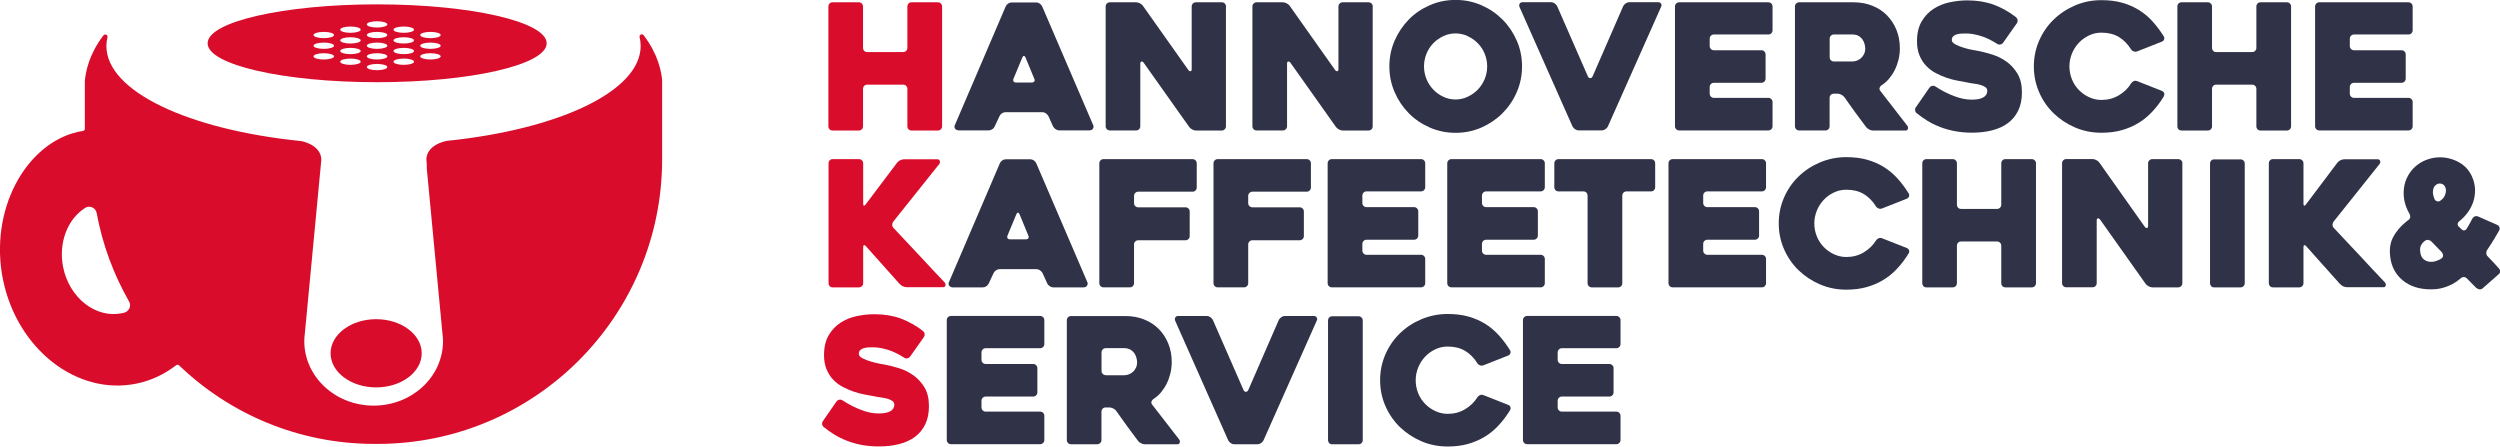
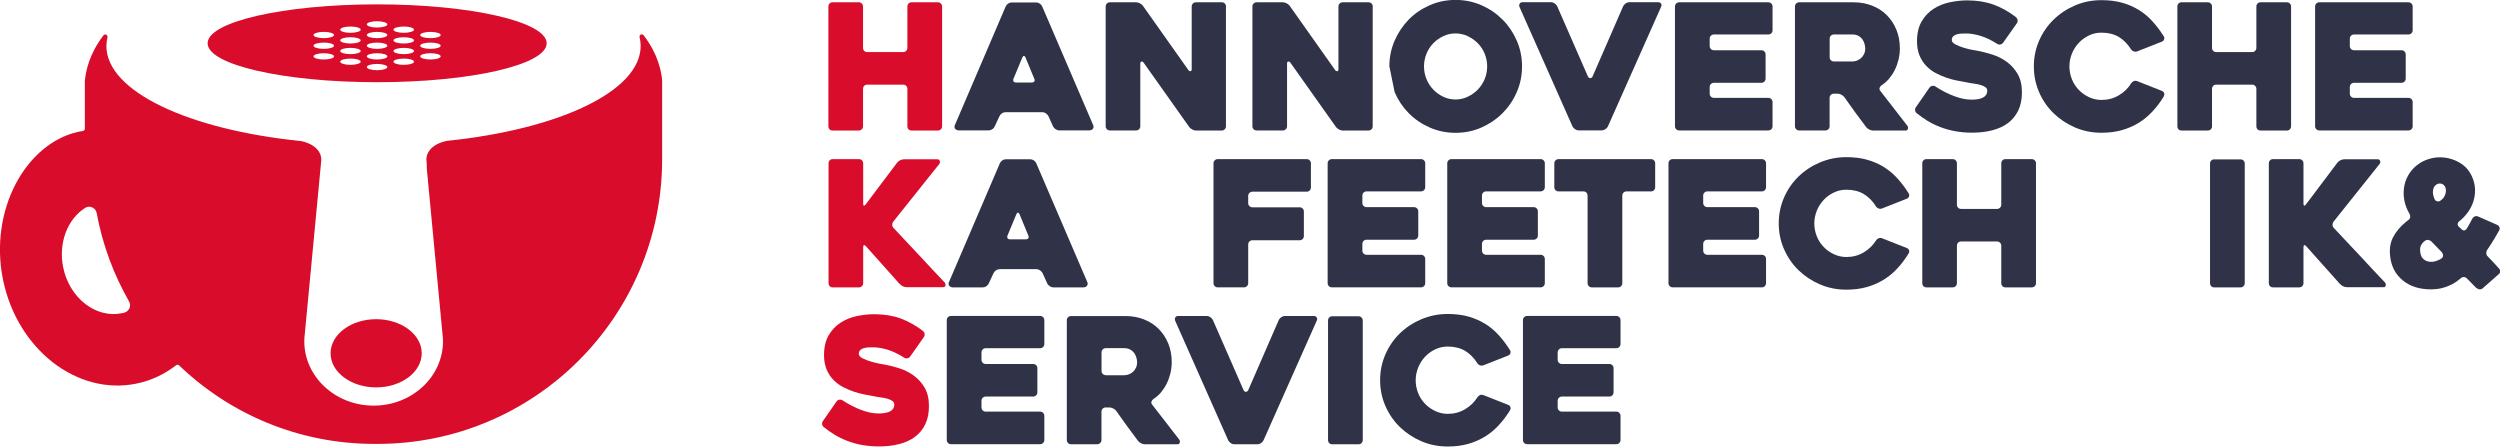
<svg xmlns="http://www.w3.org/2000/svg" viewBox="0 0 326.93 58.39" id="Ebene_2">
  <defs>
    <style>
      .cls-1 {
        fill: #2b2d42;
        opacity: .97;
      }

      .cls-2 {
        fill: #d90d2b;
      }
    </style>
  </defs>
  <g data-name="Ebene_1" id="Ebene_1-2">
    <g>
      <g>
        <path d="M123.2.85v15.67c0,.15-.05.28-.16.39-.11.11-.24.16-.39.16h-3.44c-.17,0-.3-.05-.4-.16-.1-.11-.15-.24-.15-.39v-4.9c0-.15-.05-.28-.16-.39-.11-.11-.24-.16-.39-.16h-4.7c-.17,0-.3.05-.4.16-.1.11-.15.24-.15.39v4.9c0,.15-.05.28-.16.39-.11.11-.24.16-.39.16h-3.43c-.17,0-.3-.05-.4-.16-.1-.11-.15-.24-.15-.39V.85c0-.15.05-.28.15-.39s.23-.16.4-.16h3.43c.15,0,.28.05.39.16.11.11.16.24.16.39v5.41c0,.15.05.28.15.39s.23.16.4.16h4.7c.15,0,.28-.05.39-.16s.16-.24.16-.39V.85c0-.15.05-.28.15-.39.1-.11.23-.16.4-.16h3.44c.15,0,.28.05.39.16.11.11.16.24.16.39Z" class="cls-2" />
        <path d="M131.53.82c.06-.14.16-.26.31-.35.14-.1.3-.15.47-.15h3.21c.15,0,.3.05.45.15.14.1.25.22.31.35l6.69,15.57c.06.14.05.28-.04.43-.08.15-.25.23-.49.23h-3.92c-.17,0-.32-.05-.47-.15-.15-.1-.26-.22-.33-.35l-.62-1.37c-.08-.14-.19-.26-.33-.36-.15-.1-.29-.15-.45-.15h-4.83c-.17,0-.32.05-.47.15-.14.1-.25.22-.31.36l-.64,1.37c-.06.14-.16.26-.31.35-.15.1-.29.15-.45.15h-3.94c-.08,0-.16-.02-.24-.05s-.15-.08-.21-.14c-.05-.06-.09-.14-.1-.23-.02-.09,0-.2.07-.32l6.64-15.5ZM132.89,10.79h2.04c.15,0,.26-.05.33-.15.07-.1.06-.22-.01-.35-.15-.38-.34-.83-.55-1.34s-.41-.99-.59-1.43c-.06-.14-.13-.21-.21-.21s-.15.07-.21.21l-1.15,2.77c-.06.14-.06.26,0,.35.06.1.17.15.34.15Z" class="cls-1" />
        <path d="M160.32.85v15.67c0,.15-.05.28-.16.39-.11.11-.24.16-.39.16h-3.38c-.15,0-.31-.05-.48-.14-.17-.09-.3-.2-.39-.32l-5.96-8.41c-.09-.12-.19-.17-.29-.15-.1.02-.15.11-.15.26v8.2c0,.15-.05.28-.16.39-.11.11-.24.16-.39.16h-3.43c-.15,0-.28-.05-.39-.16-.11-.11-.16-.24-.16-.39V.85c0-.15.05-.28.16-.39.11-.11.24-.16.39-.16h3.44c.15,0,.31.04.48.13s.3.19.39.31l5.95,8.41c.09.12.19.18.29.16.1-.01.15-.1.15-.25V.85c0-.15.05-.28.16-.39.11-.11.24-.16.39-.16h3.39c.15,0,.28.05.39.16s.16.24.16.39Z" class="cls-1" />
        <path d="M179.51.85v15.67c0,.15-.05.28-.16.39-.11.11-.24.16-.39.16h-3.38c-.15,0-.31-.05-.48-.14-.17-.09-.3-.2-.39-.32l-5.96-8.41c-.09-.12-.19-.17-.29-.15-.1.02-.15.11-.15.26v8.2c0,.15-.05.28-.16.39-.11.11-.24.16-.39.16h-3.43c-.15,0-.28-.05-.39-.16-.11-.11-.16-.24-.16-.39V.85c0-.15.05-.28.16-.39.11-.11.24-.16.39-.16h3.44c.15,0,.31.04.48.13s.3.19.39.31l5.95,8.41c.09.12.19.18.29.16.1-.01.15-.1.15-.25V.85c0-.15.05-.28.16-.39.11-.11.24-.16.39-.16h3.39c.15,0,.28.05.39.16s.16.24.16.39Z" class="cls-1" />
-         <path d="M181.69,8.68c0-1.19.23-2.31.69-3.37.46-1.05,1.08-1.97,1.85-2.76s1.7-1.41,2.75-1.87c1.05-.46,2.18-.69,3.37-.69s2.31.23,3.37.69,1.97,1.08,2.76,1.87,1.41,1.71,1.87,2.76.69,2.18.69,3.37-.23,2.31-.69,3.37-1.08,1.97-1.87,2.76-1.71,1.41-2.76,1.87-2.18.69-3.37.69-2.31-.23-3.37-.69c-1.05-.46-1.97-1.08-2.75-1.87s-1.4-1.71-1.85-2.76c-.46-1.05-.69-2.18-.69-3.37ZM186.22,8.68c0,.58.11,1.13.32,1.65.21.52.51.98.88,1.37.37.4.81.71,1.32.95.5.24,1.04.36,1.6.36s1.1-.12,1.6-.36c.5-.24.95-.55,1.33-.95.38-.4.68-.86.89-1.37.21-.52.32-1.07.32-1.65s-.11-1.11-.32-1.64c-.21-.53-.51-.98-.89-1.37-.38-.39-.83-.7-1.33-.94-.5-.24-1.04-.36-1.6-.36s-1.1.12-1.6.36c-.5.24-.94.55-1.32.94-.38.39-.67.85-.88,1.37-.21.53-.32,1.07-.32,1.64Z" class="cls-1" />
+         <path d="M181.69,8.68c0-1.19.23-2.31.69-3.37.46-1.05,1.08-1.97,1.85-2.76s1.7-1.41,2.75-1.87c1.05-.46,2.18-.69,3.37-.69s2.31.23,3.37.69,1.97,1.08,2.76,1.87,1.41,1.71,1.87,2.76.69,2.18.69,3.37-.23,2.31-.69,3.37-1.08,1.97-1.87,2.76-1.71,1.41-2.76,1.87-2.18.69-3.37.69-2.31-.23-3.37-.69c-1.05-.46-1.97-1.08-2.75-1.87s-1.4-1.71-1.85-2.76ZM186.22,8.68c0,.58.11,1.13.32,1.65.21.52.51.98.88,1.37.37.4.81.71,1.32.95.5.24,1.04.36,1.6.36s1.1-.12,1.6-.36c.5-.24.95-.55,1.33-.95.38-.4.68-.86.89-1.37.21-.52.32-1.07.32-1.65s-.11-1.11-.32-1.64c-.21-.53-.51-.98-.89-1.37-.38-.39-.83-.7-1.33-.94-.5-.24-1.04-.36-1.6-.36s-1.1.12-1.6.36c-.5.24-.94.55-1.32.94-.38.39-.67.85-.88,1.37-.21.53-.32,1.07-.32,1.64Z" class="cls-1" />
        <path d="M205.65,16.56l-6.92-15.6c-.08-.17-.08-.32-.01-.46.07-.14.2-.21.4-.21h3.73c.15,0,.3.05.45.15.14.1.26.22.33.36l4.03,9.21c.08.14.18.21.3.21s.22-.07.3-.21l4.01-9.21c.08-.14.19-.26.33-.36.15-.1.29-.15.45-.15h3.8c.17,0,.29.06.37.19s.08.26.02.38l-6.98,15.69c-.08.14-.19.26-.33.35-.14.1-.29.15-.45.15h-3.05c-.15,0-.3-.05-.45-.15-.15-.1-.26-.22-.33-.35Z" class="cls-1" />
        <path d="M223.58,5.06v.96c0,.15.05.28.16.39.11.11.24.16.39.16h6.21c.15,0,.28.05.39.16.11.11.16.24.16.39v3.16c0,.15-.05.28-.16.39s-.24.16-.39.16h-6.21c-.15,0-.28.05-.39.16-.11.11-.16.24-.16.39v.87c0,.15.05.28.16.39.11.11.24.16.39.16h7.12c.15,0,.28.05.39.16.11.11.16.24.16.39v3.16c0,.15-.05.28-.16.39-.11.11-.24.16-.39.16h-11.66c-.15,0-.28-.05-.39-.16-.11-.11-.16-.24-.16-.39V.85c0-.15.05-.28.16-.39s.24-.16.39-.16h11.66c.15,0,.28.05.39.16.11.11.16.24.16.39v3.11c0,.15-.05.28-.16.39-.11.11-.24.16-.39.16h-7.12c-.15,0-.28.05-.39.16s-.16.24-.16.39Z" class="cls-1" />
        <path d="M238.71,17.06h-3.43c-.15,0-.28-.05-.39-.16-.11-.11-.16-.24-.16-.39V.85c0-.15.05-.28.16-.39.11-.11.24-.16.39-.16h7.12c.89,0,1.7.15,2.45.45.75.3,1.38.71,1.91,1.25.53.54.94,1.17,1.24,1.9.3.73.45,1.54.45,2.43,0,.49-.06.97-.17,1.45-.12.48-.28.94-.49,1.36-.21.43-.47.81-.76,1.16-.29.34-.62.63-.99.86-.12.09-.2.2-.24.33s-.01.26.08.38c.58.76,1.19,1.55,1.83,2.36s1.21,1.55,1.72,2.22c.09.12.11.26.07.4-.04.15-.14.22-.3.22h-4.26c-.15,0-.32-.04-.49-.13s-.31-.19-.4-.31c-.49-.64-.97-1.29-1.45-1.95-.48-.66-.95-1.32-1.42-1.99-.09-.12-.22-.22-.39-.31s-.33-.13-.48-.13h-.5c-.15,0-.28.05-.39.16-.11.11-.16.24-.16.39v3.71c0,.15-.05.28-.16.39-.11.11-.24.16-.39.16ZM239.81,8.04h2.42c.18,0,.37-.04.57-.1.2-.07.38-.18.55-.32.17-.15.3-.32.41-.54.11-.21.16-.47.16-.76,0-.15-.03-.33-.08-.54-.05-.21-.14-.41-.27-.6-.13-.19-.3-.35-.52-.48-.22-.13-.49-.19-.81-.19h-2.42c-.15,0-.28.05-.39.16-.11.11-.16.24-.16.39v2.43c0,.15.05.28.16.39.11.11.24.16.39.16Z" class="cls-1" />
        <path d="M253.1,11.31c.82.54,1.64.96,2.45,1.26.81.31,1.57.46,2.27.46s1.18-.09,1.53-.29c.35-.19.53-.48.53-.86,0-.2-.08-.36-.23-.47s-.35-.21-.61-.29-.55-.14-.88-.18-.68-.11-1.03-.18c-.34-.06-.73-.13-1.18-.22-.45-.08-.91-.21-1.39-.37-.47-.16-.94-.36-1.41-.61-.47-.24-.88-.56-1.25-.94-.37-.38-.66-.84-.88-1.36-.22-.53-.33-1.15-.33-1.87,0-1.05.21-1.92.62-2.61s.93-1.23,1.57-1.64c.63-.4,1.34-.69,2.12-.85.78-.16,1.54-.24,2.27-.24,1.28,0,2.43.19,3.45.56,1.01.37,1.99.92,2.92,1.64.12.11.19.24.21.39.01.15-.02.29-.11.41l-1.79,2.54c-.09.12-.21.2-.37.23-.15.03-.29,0-.41-.09-.78-.49-1.5-.84-2.18-1.04s-1.29-.31-1.86-.31c-.17,0-.36,0-.58.01-.22,0-.43.04-.63.09-.2.05-.36.14-.49.26s-.19.29-.19.5.16.4.48.57c.32.17.69.31,1.1.44s.81.22,1.19.29c.38.07.63.11.73.13.55.11,1.15.26,1.81.47.66.21,1.27.51,1.84.92.57.4,1.05.93,1.44,1.58.39.65.58,1.46.58,2.44,0,.92-.16,1.71-.48,2.37-.32.66-.77,1.21-1.34,1.64-.57.43-1.26.74-2.06.95s-1.69.31-2.67.31c-.79,0-1.53-.07-2.22-.2-.69-.13-1.33-.31-1.92-.54-.6-.23-1.15-.5-1.66-.81-.51-.31-.98-.65-1.41-1-.12-.09-.19-.22-.21-.38-.01-.16.02-.3.12-.42l1.76-2.54c.09-.12.21-.2.37-.23.15-.03.29,0,.41.07Z" class="cls-1" />
        <path d="M282.96,12.62c-.44.72-.93,1.37-1.47,1.95s-1.13,1.08-1.8,1.49-1.4.73-2.21.96c-.81.23-1.7.34-2.68.34-1.22,0-2.37-.23-3.44-.69s-2-1.08-2.81-1.86c-.8-.78-1.43-1.69-1.89-2.75s-.69-2.18-.69-3.37.23-2.31.69-3.37,1.09-1.97,1.89-2.75c.8-.78,1.74-1.4,2.81-1.86s2.21-.69,3.44-.69c1.01,0,1.92.11,2.73.34.81.23,1.54.55,2.2.96.66.41,1.25.91,1.78,1.5.53.59,1.01,1.23,1.45,1.93.08.12.09.25.05.39s-.14.24-.28.3l-3.25,1.28c-.15.06-.31.06-.46,0-.15-.06-.27-.15-.34-.27-.44-.7-.98-1.24-1.6-1.62-.63-.37-1.38-.56-2.27-.56-.58,0-1.13.12-1.64.37-.51.25-.96.57-1.34.98-.38.41-.68.88-.89,1.41-.21.54-.32,1.09-.32,1.65s.11,1.14.32,1.67c.21.53.51.99.89,1.39s.83.72,1.34.96c.51.24,1.06.37,1.64.37.84,0,1.6-.2,2.28-.61.68-.4,1.22-.93,1.61-1.57.08-.12.19-.21.33-.28.14-.06.29-.06.45,0l3.25,1.28c.14.06.23.16.28.29s.03.26-.05.4Z" class="cls-1" />
        <path d="M299.61.85v15.67c0,.15-.05.28-.16.39-.11.11-.24.16-.39.16h-3.44c-.17,0-.3-.05-.4-.16-.1-.11-.15-.24-.15-.39v-4.9c0-.15-.05-.28-.16-.39-.11-.11-.24-.16-.39-.16h-4.7c-.17,0-.3.05-.4.16-.1.11-.15.24-.15.39v4.9c0,.15-.05.28-.16.39-.11.11-.24.16-.39.16h-3.43c-.17,0-.3-.05-.4-.16-.1-.11-.15-.24-.15-.39V.85c0-.15.05-.28.15-.39s.23-.16.4-.16h3.43c.15,0,.28.05.39.16.11.11.16.24.16.39v5.41c0,.15.05.28.15.39s.23.16.4.16h4.7c.15,0,.28-.05.39-.16s.16-.24.16-.39V.85c0-.15.05-.28.15-.39.1-.11.23-.16.4-.16h3.44c.15,0,.28.05.39.16.11.11.16.24.16.39Z" class="cls-1" />
        <path d="M307.29,5.06v.96c0,.15.05.28.16.39.11.11.24.16.39.16h6.21c.15,0,.28.05.39.16.11.11.16.24.16.39v3.16c0,.15-.05.28-.16.39s-.24.16-.39.16h-6.21c-.15,0-.28.05-.39.16-.11.11-.16.24-.16.39v.87c0,.15.05.28.16.39.11.11.24.16.39.16h7.12c.15,0,.28.05.39.16.11.11.16.24.16.39v3.16c0,.15-.05.28-.16.39-.11.11-.24.16-.39.16h-11.66c-.15,0-.28-.05-.39-.16-.11-.11-.16-.24-.16-.39V.85c0-.15.05-.28.16-.39s.24-.16.39-.16h11.66c.15,0,.28.05.39.16.11.11.16.24.16.39v3.11c0,.15-.05.28-.16.39-.11.11-.24.16-.39.16h-7.12c-.15,0-.28.05-.39.16s-.16.24-.16.39Z" class="cls-1" />
        <path d="M117.68,37.17l-4.44-4.97c-.11-.12-.19-.17-.26-.14-.07.03-.1.12-.1.28v4.69c0,.15-.05.28-.16.39-.11.11-.24.16-.39.16h-3.43c-.17,0-.3-.05-.4-.16-.1-.11-.15-.24-.15-.39v-15.67c0-.15.05-.28.15-.39.1-.11.23-.16.4-.16h3.43c.15,0,.28.05.39.16.11.11.16.24.16.39v5.27c0,.15.03.24.09.26.06.02.14-.03.23-.15l4.12-5.47c.09-.12.22-.22.39-.31.17-.08.33-.13.5-.13h4.37c.17,0,.27.07.32.22.05.15.02.28-.07.4l-6.02,7.54c-.09.12-.13.26-.13.42,0,.16.06.29.17.4.52.57,1.07,1.15,1.65,1.76s1.16,1.22,1.73,1.84c.57.62,1.14,1.23,1.7,1.83.56.6,1.09,1.16,1.59,1.68.11.12.15.26.12.41-.03.15-.13.23-.3.23h-4.74c-.17,0-.34-.04-.51-.11-.18-.08-.31-.18-.4-.3Z" class="cls-2" />
        <path d="M130.76,21.34c.06-.14.16-.26.31-.36.14-.1.3-.15.47-.15h3.21c.15,0,.3.05.45.15.14.1.25.22.31.36l6.69,15.57c.06.14.05.28-.04.44s-.25.23-.49.23h-3.92c-.17,0-.32-.05-.47-.15s-.26-.22-.33-.36l-.62-1.37c-.08-.14-.19-.25-.33-.35-.15-.1-.29-.15-.45-.15h-4.83c-.17,0-.32.05-.47.15-.14.1-.25.22-.31.35l-.64,1.37c-.06.14-.16.26-.31.36-.15.1-.29.15-.45.15h-3.94c-.08,0-.16-.01-.24-.05-.08-.03-.15-.08-.21-.14-.05-.06-.09-.14-.1-.23-.02-.09,0-.2.07-.32l6.64-15.5ZM132.11,31.3h2.04c.15,0,.26-.05.33-.15s.06-.22-.01-.36c-.15-.38-.34-.83-.55-1.34-.21-.51-.41-.99-.59-1.43-.06-.14-.13-.21-.21-.21s-.15.07-.21.21l-1.15,2.77c-.06.14-.06.26,0,.36.06.1.17.15.34.15Z" class="cls-1" />
-         <path d="M148.3,25.62v.95c0,.15.05.28.16.38.11.11.24.16.39.16h6.18c.15,0,.28.05.39.16.11.11.16.24.16.39v3.21c0,.15-.05.28-.16.39s-.24.16-.39.16h-6.18c-.15,0-.28.05-.39.16-.11.11-.16.24-.16.39v5.06c0,.15-.05.28-.16.39-.11.11-.24.16-.39.16h-3.44c-.15,0-.28-.05-.39-.16-.11-.11-.16-.24-.16-.39v-15.67c0-.15.05-.28.16-.39.11-.11.24-.16.39-.16h11.64c.15,0,.28.05.39.16.11.11.16.24.16.39v3.16c0,.15-.05.28-.16.39s-.24.16-.39.16h-7.1c-.15,0-.28.05-.39.16-.11.11-.16.23-.16.38Z" class="cls-1" />
        <path d="M163.23,25.62v.95c0,.15.05.28.16.38.11.11.24.16.39.16h6.18c.15,0,.28.05.39.16.11.11.16.24.16.39v3.21c0,.15-.05.28-.16.39s-.24.16-.39.16h-6.18c-.15,0-.28.05-.39.16-.11.11-.16.24-.16.39v5.06c0,.15-.05.28-.16.39-.11.11-.24.16-.39.16h-3.44c-.15,0-.28-.05-.39-.16-.11-.11-.16-.24-.16-.39v-15.67c0-.15.05-.28.16-.39.11-.11.24-.16.39-.16h11.64c.15,0,.28.05.39.16.11.11.16.24.16.39v3.16c0,.15-.05.28-.16.39s-.24.16-.39.16h-7.1c-.15,0-.28.05-.39.16-.11.11-.16.23-.16.38Z" class="cls-1" />
        <path d="M178.16,25.58v.96c0,.15.05.28.16.39.11.11.24.16.39.16h6.21c.15,0,.28.05.39.16s.16.24.16.39v3.16c0,.15-.05.28-.16.39-.11.11-.24.16-.39.16h-6.21c-.15,0-.28.05-.39.16s-.16.24-.16.39v.87c0,.15.05.28.16.39.11.11.24.16.39.16h7.12c.15,0,.28.05.39.16.11.11.16.24.16.39v3.16c0,.15-.05.28-.16.39s-.24.16-.39.16h-11.66c-.15,0-.28-.05-.39-.16-.11-.11-.16-.24-.16-.39v-15.67c0-.15.05-.28.16-.39.11-.11.24-.16.39-.16h11.66c.15,0,.28.05.39.16.11.11.16.24.16.39v3.12c0,.15-.05.28-.16.39s-.24.16-.39.16h-7.12c-.15,0-.28.05-.39.16-.11.11-.16.24-.16.39Z" class="cls-1" />
        <path d="M193.8,25.58v.96c0,.15.05.28.16.39.11.11.24.16.39.16h6.21c.15,0,.28.05.39.16s.16.24.16.39v3.16c0,.15-.05.28-.16.39-.11.11-.24.16-.39.16h-6.21c-.15,0-.28.05-.39.16s-.16.24-.16.39v.87c0,.15.05.28.16.39.11.11.24.16.39.16h7.12c.15,0,.28.05.39.16.11.11.16.24.16.39v3.16c0,.15-.05.28-.16.39s-.24.16-.39.16h-11.66c-.15,0-.28-.05-.39-.16-.11-.11-.16-.24-.16-.39v-15.67c0-.15.05-.28.16-.39.11-.11.24-.16.39-.16h11.66c.15,0,.28.05.39.16.11.11.16.24.16.39v3.12c0,.15-.05.28-.16.39s-.24.16-.39.16h-7.12c-.15,0-.28.05-.39.16-.11.11-.16.24-.16.39Z" class="cls-1" />
        <path d="M215.91,25.03h-3.21c-.15,0-.28.05-.39.16-.11.11-.16.24-.16.39v11.45c0,.15-.05.28-.15.39-.1.11-.23.16-.4.16h-3.44c-.15,0-.28-.05-.39-.16s-.16-.24-.16-.39v-11.45c0-.15-.05-.28-.15-.39-.1-.11-.23-.16-.4-.16h-3.25c-.15,0-.28-.05-.39-.16-.11-.11-.16-.24-.16-.39v-3.12c0-.15.05-.28.16-.39s.24-.16.39-.16h12.09c.17,0,.3.05.4.16.1.11.15.24.15.39v3.12c0,.15-.05.28-.15.39-.1.11-.23.16-.4.16Z" class="cls-1" />
        <path d="M222.73,25.58v.96c0,.15.05.28.16.39.11.11.24.16.39.16h6.21c.15,0,.28.05.39.16s.16.24.16.39v3.16c0,.15-.05.28-.16.39-.11.11-.24.16-.39.16h-6.21c-.15,0-.28.05-.39.16s-.16.24-.16.39v.87c0,.15.05.28.16.39.11.11.24.16.39.16h7.12c.15,0,.28.05.39.16.11.11.16.24.16.39v3.16c0,.15-.05.28-.16.39s-.24.16-.39.16h-11.66c-.15,0-.28-.05-.39-.16-.11-.11-.16-.24-.16-.39v-15.67c0-.15.05-.28.16-.39.11-.11.24-.16.39-.16h11.66c.15,0,.28.05.39.16.11.11.16.24.16.39v3.12c0,.15-.05.28-.16.39s-.24.16-.39.16h-7.12c-.15,0-.28.05-.39.16-.11.11-.16.24-.16.39Z" class="cls-1" />
        <path d="M249.6,33.14c-.44.71-.93,1.37-1.47,1.95-.53.58-1.13,1.08-1.8,1.49s-1.4.73-2.21.96c-.81.23-1.7.34-2.68.34-1.22,0-2.37-.23-3.44-.69s-2-1.08-2.81-1.86c-.8-.78-1.43-1.7-1.89-2.75-.46-1.05-.69-2.18-.69-3.37s.23-2.31.69-3.37,1.09-1.97,1.89-2.75c.8-.78,1.74-1.4,2.81-1.85s2.21-.69,3.44-.69c1.01,0,1.92.11,2.73.34.81.23,1.54.55,2.2.96s1.25.91,1.78,1.5c.53.59,1.01,1.23,1.45,1.94.08.12.09.25.05.39-.05.14-.14.24-.28.3l-3.25,1.28c-.15.06-.31.06-.46,0-.15-.06-.27-.15-.34-.28-.44-.7-.98-1.24-1.6-1.61s-1.38-.56-2.27-.56c-.58,0-1.13.12-1.64.37-.51.24-.96.57-1.34.98s-.68.88-.89,1.41c-.21.54-.32,1.09-.32,1.65s.11,1.14.32,1.67c.21.53.51.99.89,1.39.38.4.83.72,1.34.96s1.06.37,1.64.37c.84,0,1.6-.2,2.28-.61.68-.41,1.22-.93,1.61-1.57.08-.12.19-.21.33-.27.14-.06.29-.06.45,0l3.25,1.28c.14.06.23.16.28.29s.03.26-.05.4Z" class="cls-1" />
        <path d="M266.25,21.36v15.67c0,.15-.05.28-.16.39s-.24.16-.39.16h-3.44c-.17,0-.3-.05-.4-.16-.1-.11-.15-.24-.15-.39v-4.9c0-.15-.05-.28-.16-.39s-.24-.16-.39-.16h-4.7c-.17,0-.3.05-.4.16s-.15.24-.15.39v4.9c0,.15-.05.28-.16.39-.11.11-.24.16-.39.16h-3.43c-.17,0-.3-.05-.4-.16-.1-.11-.15-.24-.15-.39v-15.67c0-.15.05-.28.15-.39.1-.11.23-.16.4-.16h3.43c.15,0,.28.05.39.16s.16.24.16.39v5.41c0,.15.05.28.15.39s.23.16.4.16h4.7c.15,0,.28-.05.39-.16s.16-.24.16-.39v-5.41c0-.15.05-.28.15-.39s.23-.16.4-.16h3.44c.15,0,.28.05.39.16.11.11.16.24.16.39Z" class="cls-1" />
-         <path d="M285.39,21.36v15.67c0,.15-.05.28-.16.39s-.24.16-.39.16h-3.38c-.15,0-.31-.05-.48-.14-.17-.09-.3-.2-.39-.32l-5.96-8.41c-.09-.12-.19-.17-.29-.15-.1.02-.15.11-.15.26v8.2c0,.15-.05.28-.16.39-.11.11-.24.16-.39.16h-3.43c-.15,0-.28-.05-.39-.16-.11-.11-.16-.24-.16-.39v-15.67c0-.15.05-.28.16-.39s.24-.16.39-.16h3.44c.15,0,.31.04.48.13s.3.19.39.31l5.95,8.41c.09.12.19.18.29.16.1-.01.15-.1.15-.25v-8.2c0-.15.05-.28.16-.39s.24-.16.39-.16h3.39c.15,0,.28.05.39.16.11.11.16.24.16.39Z" class="cls-1" />
        <path d="M293,37.58h-3.44c-.17,0-.3-.05-.4-.16-.1-.11-.15-.24-.15-.39v-15.64c0-.15.05-.28.15-.39s.23-.16.4-.16h3.44c.15,0,.28.05.39.16s.16.24.16.39v15.64c0,.15-.05.28-.16.39-.11.11-.24.16-.39.16Z" class="cls-1" />
        <path d="M306.03,37.17l-4.44-4.97c-.11-.12-.19-.17-.26-.14-.07.03-.1.12-.1.28v4.69c0,.15-.05.28-.16.39-.11.11-.24.16-.39.16h-3.43c-.17,0-.3-.05-.4-.16-.1-.11-.15-.24-.15-.39v-15.67c0-.15.05-.28.15-.39.1-.11.23-.16.4-.16h3.43c.15,0,.28.05.39.16.11.11.16.24.16.39v5.27c0,.15.03.24.09.26.06.02.14-.03.23-.15l4.12-5.47c.09-.12.22-.22.39-.31.17-.08.33-.13.5-.13h4.37c.17,0,.27.07.32.22.05.15.02.28-.07.4l-6.02,7.54c-.09.12-.13.26-.13.42,0,.16.06.29.17.4.52.57,1.07,1.15,1.65,1.76s1.16,1.22,1.73,1.84c.57.62,1.14,1.23,1.7,1.83.56.6,1.09,1.16,1.59,1.68.11.12.15.26.12.41-.03.15-.13.23-.3.23h-4.74c-.17,0-.34-.04-.51-.11-.18-.08-.31-.18-.4-.3Z" class="cls-1" />
        <path d="M323.84,37.67l-1.24-1.26c-.12-.12-.26-.18-.4-.18s-.28.05-.4.16c-.37.32-.73.57-1.09.76-.36.18-.71.33-1.04.43s-.65.18-.95.21-.57.05-.81.05c-1.51,0-2.74-.39-3.69-1.17-.95-.78-1.5-1.82-1.65-3.11-.12-.96,0-1.8.37-2.52.37-.72.92-1.38,1.65-1.99.03-.03.07-.06.11-.09.06-.05.15-.12.28-.21.12-.09.19-.21.21-.36.01-.14-.02-.29-.09-.42-.63-1.07-.87-2.19-.73-3.37.08-.6.26-1.14.54-1.64.28-.5.63-.92,1.05-1.27.42-.35.9-.63,1.43-.82s1.09-.3,1.67-.3c.89,0,1.72.22,2.5.65.78.43,1.35,1.06,1.72,1.89.24.55.37,1.1.39,1.65.01.55-.06,1.08-.22,1.58s-.4.98-.72,1.42c-.32.44-.69.83-1.12,1.17-.12.09-.19.2-.21.33-.02.13.03.26.14.38l.37.34c.11.12.23.17.36.15.13-.02.23-.1.31-.22.15-.26.29-.5.42-.73.13-.23.23-.43.31-.59.08-.14.18-.23.32-.29.14-.05.28-.05.44.01l2.5,1.1c.14.06.23.16.29.3.05.14.04.27-.03.41-.15.27-.36.64-.63,1.09-.27.45-.58.94-.93,1.45-.09.12-.13.27-.13.44s.07.31.17.41c.26.27.52.55.77.81.25.27.49.53.72.79.11.12.16.26.15.4s-.07.26-.19.35l-2.08,1.83c-.12.11-.26.16-.41.15s-.28-.07-.39-.17ZM317.13,31.49c-.2.12-.37.31-.51.56-.15.25-.18.6-.1,1.04.06.35.2.62.41.8.21.18.46.29.73.33.27.04.56.02.86-.07s.56-.21.79-.38c.12-.09.18-.22.17-.38s-.07-.3-.17-.42l-1.33-1.37c-.11-.12-.24-.19-.41-.22-.17-.02-.31.01-.44.1ZM319.13,26.24c.27-.18.47-.4.58-.66.11-.26.16-.51.15-.74-.02-.24-.1-.44-.24-.6-.15-.16-.34-.24-.58-.24-.18,0-.36.07-.54.22-.18.15-.29.38-.33.7-.03.17-.02.35.02.55s.11.39.18.57c.06.14.17.23.33.28.16.05.3.02.42-.07Z" class="cls-1" />
        <path d="M110.17,52.35c.82.53,1.64.95,2.45,1.26s1.57.46,2.27.46,1.18-.1,1.53-.29c.35-.19.53-.48.53-.86,0-.2-.08-.35-.23-.47-.15-.11-.35-.21-.61-.29-.25-.08-.55-.14-.88-.18-.34-.04-.68-.11-1.03-.18-.34-.06-.73-.13-1.18-.22-.45-.08-.91-.21-1.39-.37-.47-.16-.94-.36-1.41-.61-.47-.24-.88-.56-1.25-.94-.37-.38-.66-.84-.88-1.36-.22-.53-.33-1.15-.33-1.87,0-1.05.21-1.92.62-2.61.41-.69.93-1.23,1.57-1.64s1.34-.69,2.12-.85c.78-.16,1.54-.24,2.27-.24,1.28,0,2.43.19,3.45.56,1.01.38,1.99.92,2.92,1.64.12.11.19.24.21.39.01.15-.02.29-.11.41l-1.79,2.54c-.09.12-.21.2-.37.23s-.29,0-.41-.09c-.78-.49-1.5-.84-2.18-1.04s-1.29-.31-1.86-.31c-.17,0-.36,0-.58.01-.22,0-.43.04-.63.09-.2.05-.36.14-.49.26-.13.12-.19.29-.19.5s.16.41.48.57c.32.17.69.31,1.1.43.41.12.81.22,1.19.29.38.07.63.11.73.13.55.11,1.15.26,1.81.47.66.21,1.27.51,1.84.92.57.41,1.05.93,1.44,1.58.39.65.58,1.46.58,2.44,0,.92-.16,1.71-.48,2.37-.32.67-.77,1.21-1.34,1.64-.57.43-1.26.74-2.06.95-.8.21-1.69.31-2.67.31-.79,0-1.53-.07-2.22-.19-.69-.13-1.33-.31-1.92-.54-.6-.23-1.15-.5-1.66-.81-.51-.31-.98-.64-1.41-1-.12-.09-.19-.22-.21-.38-.01-.16.02-.3.12-.42l1.76-2.54c.09-.12.21-.2.37-.23.15-.03.29,0,.41.07Z" class="cls-2" />
        <path d="M128.35,46.09v.96c0,.15.05.28.16.39.11.11.24.16.39.16h6.21c.15,0,.28.05.39.16s.16.24.16.39v3.16c0,.15-.05.28-.16.39-.11.11-.24.16-.39.16h-6.21c-.15,0-.28.05-.39.16s-.16.24-.16.39v.87c0,.15.05.28.16.39.11.11.24.16.39.16h7.12c.15,0,.28.05.39.16.11.11.16.24.16.39v3.16c0,.15-.05.28-.16.39s-.24.16-.39.16h-11.66c-.15,0-.28-.05-.39-.16-.11-.11-.16-.24-.16-.39v-15.67c0-.15.05-.28.16-.39.11-.11.24-.16.39-.16h11.66c.15,0,.28.05.39.16.11.11.16.24.16.39v3.12c0,.15-.05.28-.16.39s-.24.16-.39.16h-7.12c-.15,0-.28.05-.39.16-.11.11-.16.24-.16.39Z" class="cls-1" />
        <path d="M143.49,58.1h-3.43c-.15,0-.28-.05-.39-.16-.11-.11-.16-.24-.16-.39v-15.67c0-.15.05-.28.16-.39s.24-.16.39-.16h7.12c.89,0,1.7.15,2.45.45.75.3,1.38.71,1.91,1.25.53.53.94,1.17,1.24,1.9.3.73.45,1.54.45,2.43,0,.49-.06.97-.17,1.45-.12.48-.28.94-.49,1.36-.21.43-.47.81-.76,1.16-.29.34-.62.63-.99.86-.12.09-.2.2-.24.33s-.01.26.08.38c.58.76,1.19,1.55,1.83,2.36.64.81,1.21,1.55,1.72,2.22.09.12.11.26.07.4-.04.15-.14.22-.3.22h-4.26c-.15,0-.32-.04-.49-.13-.18-.08-.31-.19-.4-.31-.49-.64-.97-1.29-1.45-1.95-.48-.66-.95-1.32-1.42-1.99-.09-.12-.22-.23-.39-.31-.17-.08-.33-.13-.48-.13h-.5c-.15,0-.28.05-.39.16-.11.11-.16.24-.16.39v3.71c0,.15-.05.28-.16.39-.11.11-.24.16-.39.16ZM144.59,49.07h2.42c.18,0,.37-.03.57-.1.2-.07.38-.18.55-.32.17-.14.3-.32.41-.54.11-.21.16-.47.16-.76,0-.15-.03-.33-.08-.54-.05-.21-.14-.4-.27-.6-.13-.19-.3-.35-.52-.48-.22-.13-.49-.2-.81-.2h-2.42c-.15,0-.28.05-.39.16-.11.11-.16.24-.16.39v2.43c0,.15.05.28.16.39s.24.16.39.16Z" class="cls-1" />
        <path d="M160.62,57.59l-6.92-15.6c-.08-.17-.08-.32-.01-.46.07-.14.2-.21.4-.21h3.73c.15,0,.3.05.45.15.14.1.26.22.33.35l4.03,9.21c.08.14.18.21.3.21s.22-.07.3-.21l4.01-9.21c.08-.14.19-.25.33-.35.15-.1.29-.15.45-.15h3.8c.17,0,.29.07.37.2s.08.26.02.38l-6.98,15.69c-.08.14-.19.26-.33.36-.14.1-.29.15-.45.15h-3.05c-.15,0-.3-.05-.45-.15-.15-.1-.26-.22-.33-.36Z" class="cls-1" />
        <path d="M177.66,58.1h-3.44c-.17,0-.3-.05-.4-.16-.1-.11-.15-.24-.15-.39v-15.64c0-.15.05-.28.15-.39s.23-.16.4-.16h3.44c.15,0,.28.05.39.16s.16.24.16.39v15.64c0,.15-.05.28-.16.39-.11.11-.24.16-.39.16Z" class="cls-1" />
        <path d="M197.47,53.65c-.44.71-.93,1.37-1.47,1.95-.53.58-1.13,1.08-1.8,1.49s-1.4.73-2.21.96c-.81.23-1.7.34-2.68.34-1.22,0-2.37-.23-3.44-.69s-2-1.08-2.81-1.86c-.8-.78-1.43-1.7-1.89-2.75-.46-1.05-.69-2.18-.69-3.37s.23-2.31.69-3.37,1.09-1.97,1.89-2.75c.8-.78,1.74-1.4,2.81-1.85s2.21-.69,3.44-.69c1.01,0,1.92.11,2.73.34.81.23,1.54.55,2.2.96s1.25.91,1.78,1.5c.53.59,1.01,1.23,1.45,1.94.08.12.09.25.05.39-.05.14-.14.24-.28.3l-3.25,1.28c-.15.06-.31.06-.46,0-.15-.06-.27-.15-.34-.28-.44-.7-.98-1.24-1.6-1.61s-1.38-.56-2.27-.56c-.58,0-1.13.12-1.64.37-.51.24-.96.57-1.34.98s-.68.88-.89,1.41c-.21.54-.32,1.09-.32,1.65s.11,1.14.32,1.67c.21.53.51.99.89,1.39.38.4.83.72,1.34.96s1.06.37,1.64.37c.84,0,1.6-.2,2.28-.61.68-.41,1.22-.93,1.61-1.57.08-.12.19-.21.33-.27.14-.06.29-.06.45,0l3.25,1.28c.14.06.23.16.28.29s.03.26-.05.4Z" class="cls-1" />
        <path d="M203.7,46.09v.96c0,.15.05.28.16.39.11.11.24.16.39.16h6.21c.15,0,.28.05.39.16s.16.24.16.39v3.16c0,.15-.05.28-.16.39-.11.11-.24.16-.39.16h-6.21c-.15,0-.28.05-.39.16s-.16.24-.16.39v.87c0,.15.05.28.16.39.11.11.24.16.39.16h7.12c.15,0,.28.05.39.16.11.11.16.24.16.39v3.16c0,.15-.05.28-.16.39s-.24.16-.39.16h-11.66c-.15,0-.28-.05-.39-.16-.11-.11-.16-.24-.16-.39v-15.67c0-.15.05-.28.16-.39.11-.11.24-.16.39-.16h11.66c.15,0,.28.05.39.16.11.11.16.24.16.39v3.12c0,.15-.05.28-.16.39s-.24.16-.39.16h-7.12c-.15,0-.28.05-.39.16-.11.11-.16.24-.16.39Z" class="cls-1" />
      </g>
      <g>
        <path d="M43.23,46.2c0,2.46,2.67,4.46,5.96,4.46s5.96-2,5.96-4.46-2.67-4.46-5.96-4.46-5.96,2-5.96,4.46Z" class="cls-2" />
        <path d="M86.6,10.63c-.09-1.26-.54-3.55-2.43-6.02-.19-.26-.61-.07-.53.24.09.38.14.77.14,1.16,0,5.93-10.74,10.92-25.35,12.41-2.84.61-2.67,2.46-2.67,2.46.05.43.06.79.05,1.1,0,.01,0,.02,0,.03,0,.07.02.14.02.21,0,.07.02.14.02.21,0,.07.02.14.02.21,0,.07.02.14.02.21,0,.07.02.14.02.21,0,.07.02.14.02.21,0,.07.02.14.02.21,0,.07.02.14.02.21,0,.07.02.14.02.21,0,.07.02.14.02.21,0,.07.02.14.02.21,0,.07.02.14.02.21,0,.07.02.14.02.21,0,.07.02.14.02.21,0,.07.02.14.02.21,0,.07.02.14.02.21,0,.07.02.14.02.21,0,.07.02.14.02.21,0,.07.02.14.02.21,0,.07.02.14.02.21,0,.07.02.14.02.21,0,.07.02.14.02.21,0,.07.02.14.02.21,0,.07.02.14.02.21,0,.07.02.14.02.21,0,.07.02.14.02.21,0,.07.02.14.02.21,0,.07.02.14.02.21,0,.07.02.14.02.21,0,.07.02.14.02.21,0,.07.02.14.02.21,0,.07.02.14.02.21,0,.07.02.14.02.21,0,.07.02.14.02.21,0,.07.02.14.02.21,0,.07.02.14.02.21,0,.07.02.14.02.21,0,.07.02.14.02.21,0,.07.02.14.02.21,0,.07.02.14.02.21,0,.07.02.14.02.21,0,.07.02.14.02.21,0,.07.02.14.02.21,0,.07.02.14.02.21,0,.07.02.14.02.21,0,.07.02.14.02.21,0,.07.02.14.02.21,0,.07.02.14.02.21,0,.07.02.14.02.21,0,.07.02.14.02.21,0,.07.02.14.02.21,0,.07.02.14.02.21,0,.07.02.14.02.21,0,.07.02.14.02.21,0,.07.02.14.02.21,0,.07.02.14.02.21,0,.07.02.14.02.21,0,.07.02.14.02.21,0,.07.02.14.02.21,0,.07.02.14.02.21,0,.07.02.14.02.21,0,.07.02.14.02.21,0,.07.02.14.02.21,0,.07.02.14.02.21,0,.07.02.14.02.21,0,.07.02.14.02.21,0,.07.02.14.02.21,0,.07.02.14.02.21,0,.07.02.14.02.21,0,.07.02.14.02.21,0,.07.02.14.02.21,0,.07.02.14.02.21,0,.07.02.14.02.21,0,.07.02.14.02.21,0,.07.02.14.02.21,0,.07.02.14.02.21,0,.07.02.14.02.21,0,.07.02.14.02.21,0,.07.02.14.02.21,0,.07.02.14.02.21,0,.07.02.14.02.21,0,.07.02.14.02.21,0,.07.02.14.02.21,0,.07.02.14.02.21,0,.07.02.14.02.21,0,.07.02.14.02.21,0,.07.02.14.02.21,0,.07.02.14.02.21,0,.07.02.14.02.21,0,.07.02.14.02.21,0,.07.02.14.02.21,0,.07.02.14.02.21,0,.07.02.14.02.21,0,.07.02.14.02.21,0,.07.02.14.02.21,0,.07.02.14.02.21,0,.07.02.14.02.21,0,.07.02.14.02.21,0,.07.02.14.02.21,0,.07.02.14.02.21,0,.07.02.14.02.21,0,.07.02.14.02.21,0,.07.02.14.02.21.04.32.07.65.07.98,0,4.66-4.06,8.43-9.07,8.43s-9.07-3.78-9.07-8.43c0-.33.03-.66.07-.98,0-.07.02-.14.02-.21,0-.07.02-.14.02-.21,0-.07.02-.14.02-.21,0-.07.02-.14.02-.21,0-.07.02-.14.02-.21,0-.07.02-.14.02-.21,0-.07.02-.14.02-.21,0-.07.02-.14.02-.21,0-.07.02-.14.02-.21,0-.07.02-.14.02-.21,0-.07.02-.14.02-.21,0-.07.02-.14.02-.21,0-.07.02-.14.02-.21,0-.07.02-.14.02-.21,0-.07.02-.14.02-.21,0-.07.02-.14.02-.21,0-.07.02-.14.02-.21,0-.07.02-.14.02-.21,0-.07.02-.14.02-.21,0-.07.02-.14.02-.21,0-.07.02-.14.02-.21,0-.07.02-.14.02-.21,0-.07.02-.14.02-.21,0-.07.02-.14.02-.21,0-.07.02-.14.02-.21,0-.07.02-.14.02-.21,0-.07.02-.14.02-.21,0-.07.02-.14.02-.21,0-.07.02-.14.02-.21,0-.07.02-.14.02-.21,0-.07.02-.14.02-.21,0-.07.02-.14.02-.21,0-.07.02-.14.02-.21,0-.07.02-.14.02-.21,0-.07.02-.14.02-.21,0-.07.02-.14.02-.21,0-.07.02-.14.02-.21,0-.07.02-.14.02-.21,0-.07.02-.14.02-.21,0-.07.02-.14.02-.21,0-.07.02-.14.02-.21,0-.07.02-.14.02-.21,0-.07.02-.14.02-.21,0-.07.02-.14.02-.21,0-.07.02-.14.02-.21,0-.07.02-.14.02-.21,0-.07.02-.14.02-.21,0-.07.02-.14.02-.21,0-.07.02-.14.02-.21,0-.07.02-.14.02-.21,0-.07.02-.14.02-.21,0-.07.02-.14.02-.21,0-.07.02-.14.02-.21,0-.07.02-.14.02-.21,0-.07.02-.14.02-.21,0-.07.02-.14.02-.21,0-.07.02-.14.02-.21,0-.07.02-.14.02-.21,0-.07.02-.14.02-.21,0-.07.02-.14.02-.21,0-.07.02-.14.02-.21,0-.07.02-.14.02-.21,0-.07.02-.14.02-.21,0-.07.02-.14.02-.21,0-.07.02-.14.02-.21,0-.07.02-.14.02-.21,0-.07.02-.14.02-.21,0-.07.02-.14.02-.21,0-.07.02-.14.02-.21,0-.07.02-.14.02-.21,0-.07.02-.14.02-.21,0-.07.02-.14.02-.21,0-.07.02-.14.02-.21,0-.07.02-.14.02-.21,0-.07.02-.14.02-.21,0-.07.02-.14.02-.21,0-.07.02-.14.02-.21,0-.07.02-.14.02-.21,0-.07.02-.14.02-.21,0-.07.02-.14.02-.21,0-.07.02-.14.02-.21,0-.07.02-.14.02-.21,0-.07.02-.14.02-.21,0-.07.02-.14.02-.21,0-.07.02-.14.02-.21,0-.07.02-.14.02-.21,0-.07.02-.14.02-.21,0-.07.02-.14.02-.21,0-.07.02-.14.02-.21,0-.07.02-.14.02-.21,0-.07.02-.14.02-.21,0-.07.02-.14.02-.21,0-.07.02-.14.02-.21,0-.07.02-.14.02-.21,0-.07.02-.14.02-.21,0-.07.02-.14.02-.21,0-.07.02-.14.02-.21,0-.07.02-.14.02-.21,0-.07.02-.14.02-.21,0-.07.02-.14.02-.21,0-.07.02-.14.02-.21,0-.07.02-.14.02-.21,0-.07.02-.14.02-.21,0-.07.02-.14.02-.21,0-.07.02-.14.02-.21,0-.07.02-.14.02-.21,0-.07.02-.14.02-.21,0-.07.02-.14.02-.21,0-.01,0-.03,0-.04,0-.01,0-.02,0-.03,0,0,.17-1.81-2.61-2.44-14.68-1.47-25.49-6.48-25.49-12.43,0-.39.05-.77.14-1.15.08-.31-.34-.49-.53-.24-1.88,2.46-2.33,4.75-2.43,6,0,0,0,.02,0,.03v6.18c0,.15-.11.27-.26.29-.21.03-.43.07-.64.11C3.36,18.81-1.45,27.46.39,36.56c1.85,9.09,9.65,15.19,17.43,13.61,1.95-.39,3.7-1.24,5.22-2.41.12-.09.28-.08.38.02,6.63,6.36,15.63,10.27,25.54,10.27h.4c20.56,0,37.23-16.67,37.23-37.23v-9.18s0,0,0-.01v-.97s0-.02,0-.02ZM16.26,40.89c-.1.03-.21.05-.31.07-3.43.7-6.87-1.99-7.69-6-.65-3.22.58-6.31,2.87-7.77.59-.38,1.38-.03,1.51.66.76,4.14,2.22,8.04,4.24,11.58.33.57,0,1.29-.63,1.46Z" class="cls-2" />
        <path d="M49.32,10.75c12.24,0,22.17-2.28,22.17-5.09S61.56.57,49.32.57s-22.17,2.28-22.17,5.09,9.93,5.09,22.17,5.09ZM56.29,4.17c.74,0,1.34.18,1.34.41s-.6.41-1.34.41-1.34-.18-1.34-.41.6-.41,1.34-.41ZM56.29,5.57c.74,0,1.34.18,1.34.41s-.6.41-1.34.41-1.34-.18-1.34-.41.6-.41,1.34-.41ZM56.29,6.96c.74,0,1.34.18,1.34.41s-.6.41-1.34.41-1.34-.18-1.34-.41.6-.41,1.34-.41ZM52.8,3.47c.74,0,1.34.18,1.34.41s-.6.41-1.34.41-1.34-.18-1.34-.41.6-.41,1.34-.41ZM52.8,4.87c.74,0,1.34.18,1.34.41s-.6.41-1.34.41-1.34-.18-1.34-.41.6-.41,1.34-.41ZM52.8,6.26c.74,0,1.34.18,1.34.41s-.6.41-1.34.41-1.34-.18-1.34-.41.6-.41,1.34-.41ZM52.8,7.66c.74,0,1.34.18,1.34.41s-.6.41-1.34.41-1.34-.18-1.34-.41.6-.41,1.34-.41ZM49.31,2.78c.74,0,1.34.18,1.34.41s-.6.41-1.34.41-1.34-.18-1.34-.41.6-.41,1.34-.41ZM49.31,4.17c.74,0,1.34.18,1.34.41s-.6.41-1.34.41-1.34-.18-1.34-.41.6-.41,1.34-.41ZM49.31,5.57c.74,0,1.34.18,1.34.41s-.6.41-1.34.41-1.34-.18-1.34-.41.6-.41,1.34-.41ZM49.31,6.96c.74,0,1.34.18,1.34.41s-.6.41-1.34.41-1.34-.18-1.34-.41.6-.41,1.34-.41ZM49.31,8.36c.74,0,1.34.18,1.34.41s-.6.41-1.34.41-1.34-.18-1.34-.41.6-.41,1.34-.41ZM45.83,3.47c.74,0,1.34.18,1.34.41s-.6.41-1.34.41-1.34-.18-1.34-.41.6-.41,1.34-.41ZM45.83,4.87c.74,0,1.34.18,1.34.41s-.6.41-1.34.41-1.34-.18-1.34-.41.6-.41,1.34-.41ZM45.83,6.26c.74,0,1.34.18,1.34.41s-.6.41-1.34.41-1.34-.18-1.34-.41.6-.41,1.34-.41ZM45.83,7.66c.74,0,1.34.18,1.34.41s-.6.41-1.34.41-1.34-.18-1.34-.41.6-.41,1.34-.41ZM42.34,4.17c.74,0,1.34.18,1.34.41s-.6.41-1.34.41-1.34-.18-1.34-.41.6-.41,1.34-.41ZM42.34,5.57c.74,0,1.34.18,1.34.41s-.6.41-1.34.41-1.34-.18-1.34-.41.6-.41,1.34-.41ZM42.34,6.96c.74,0,1.34.18,1.34.41s-.6.41-1.34.41-1.34-.18-1.34-.41.6-.41,1.34-.41Z" class="cls-2" />
      </g>
    </g>
  </g>
</svg>